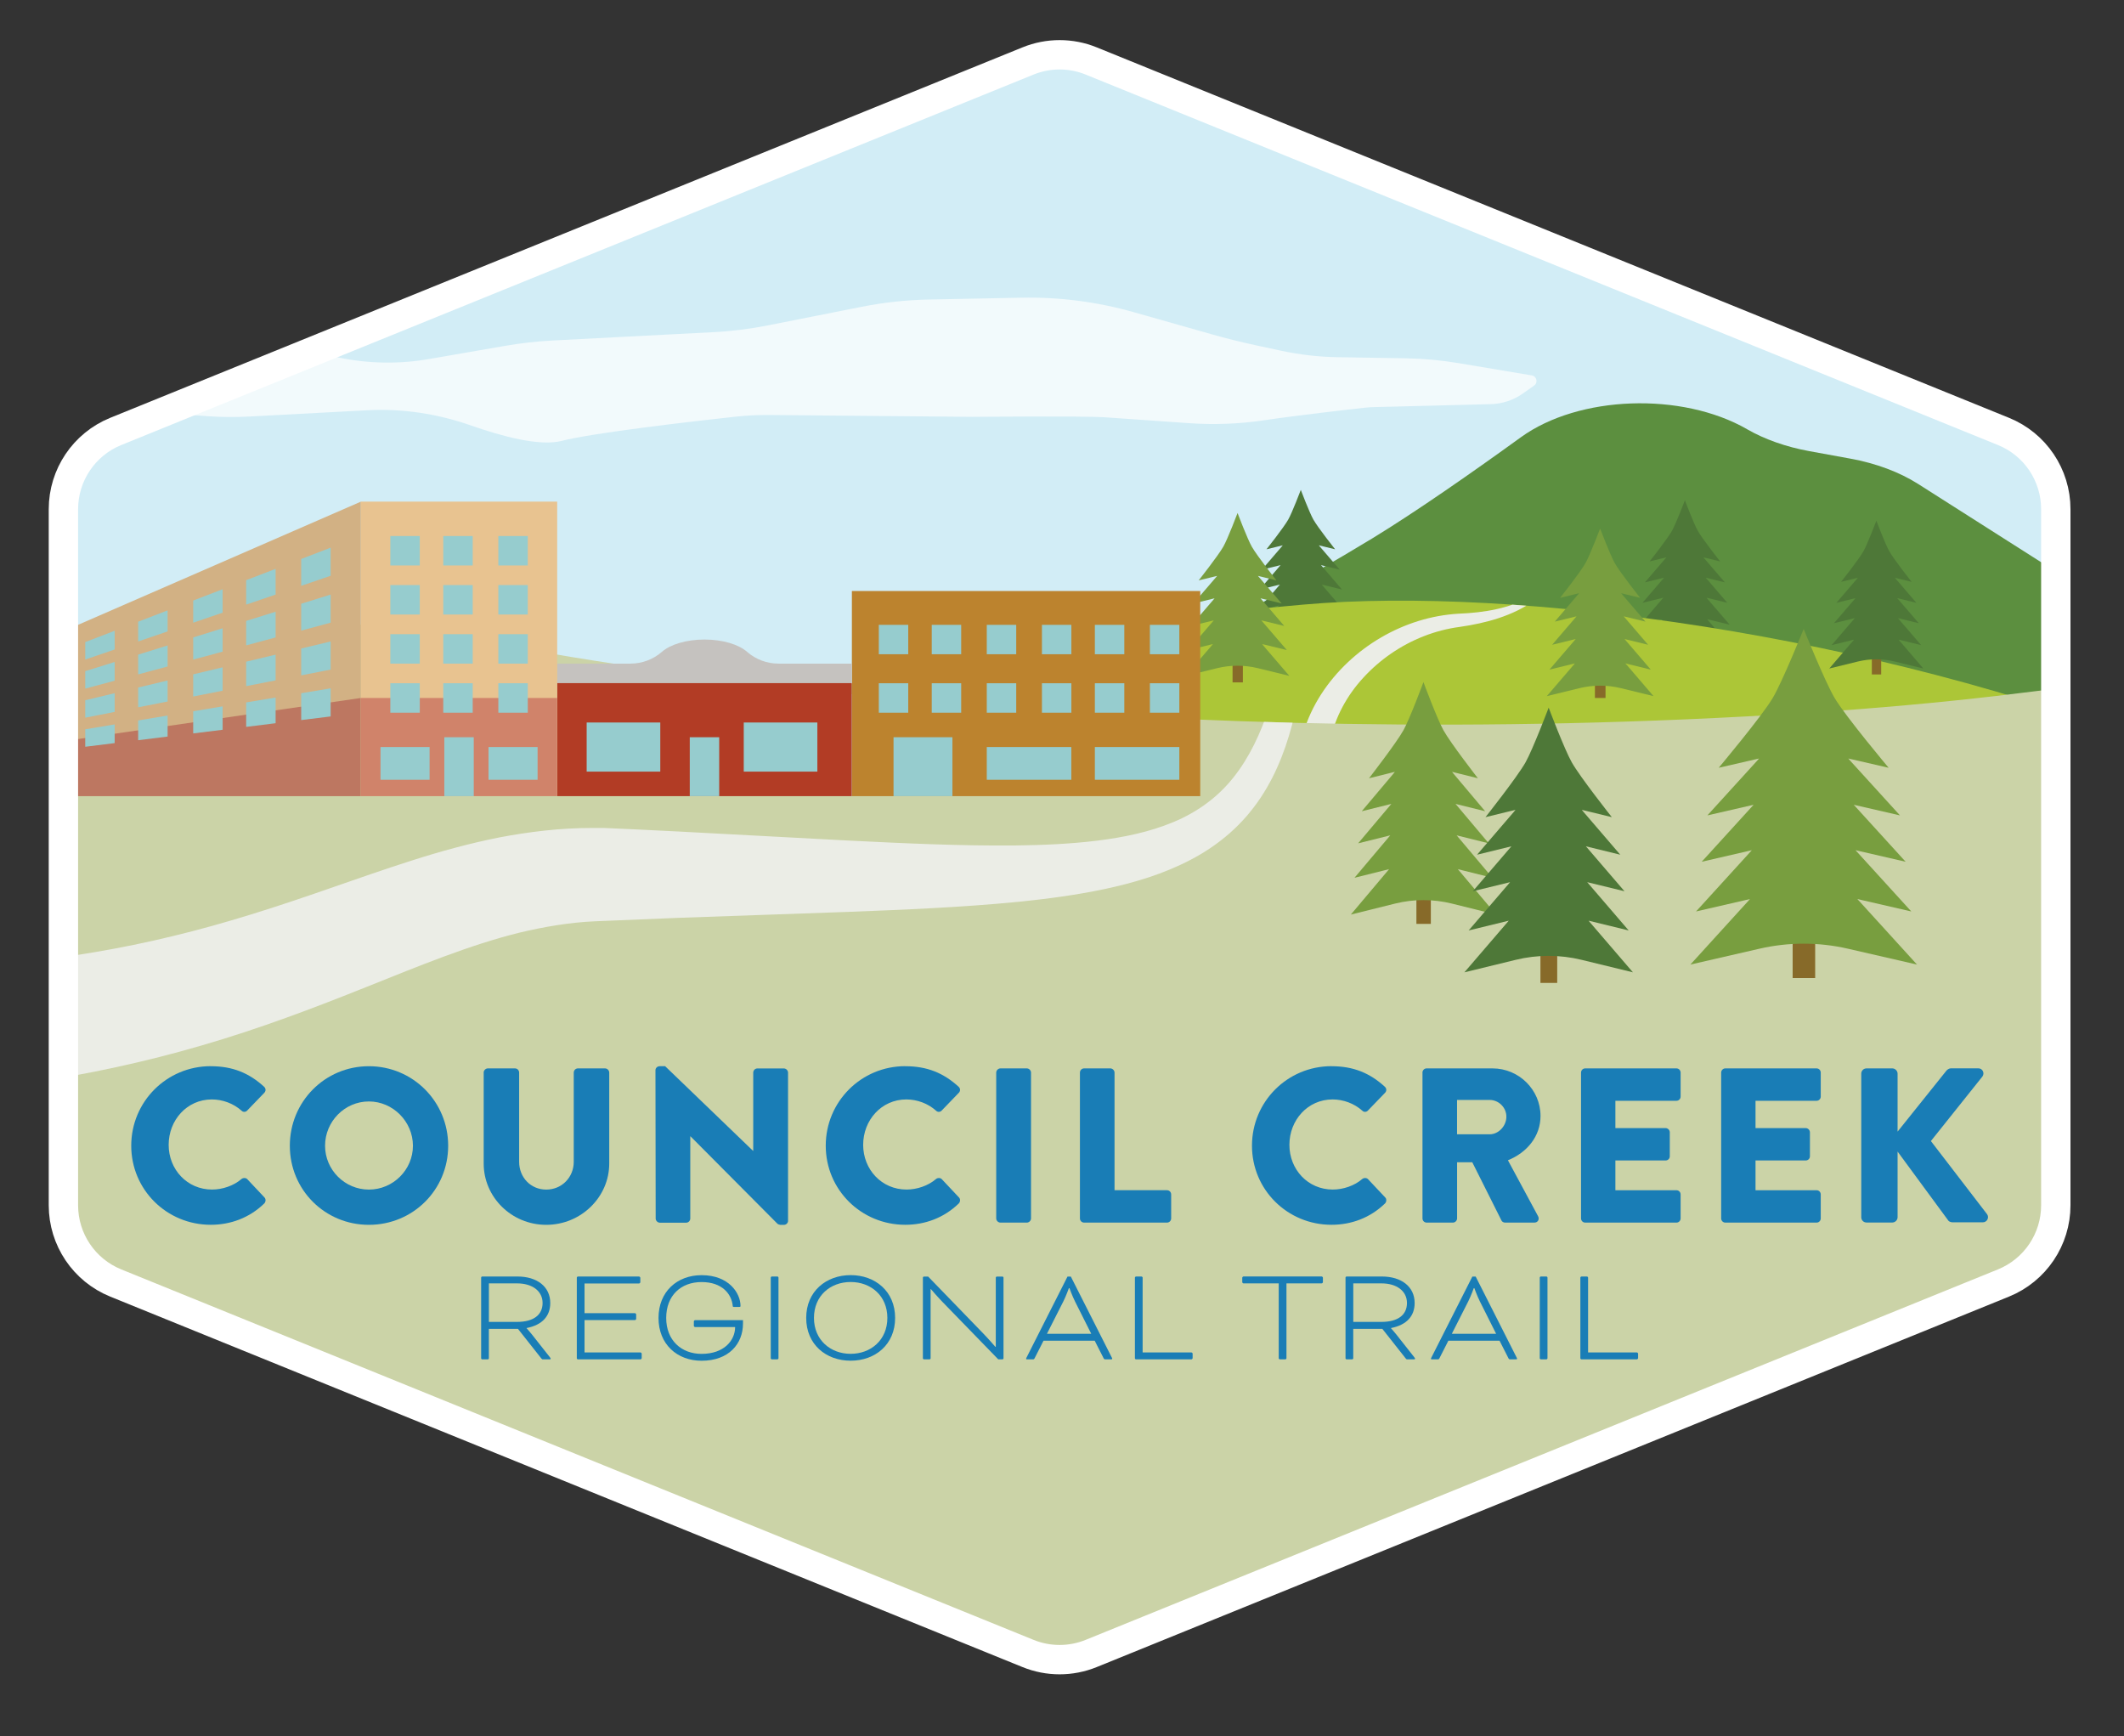
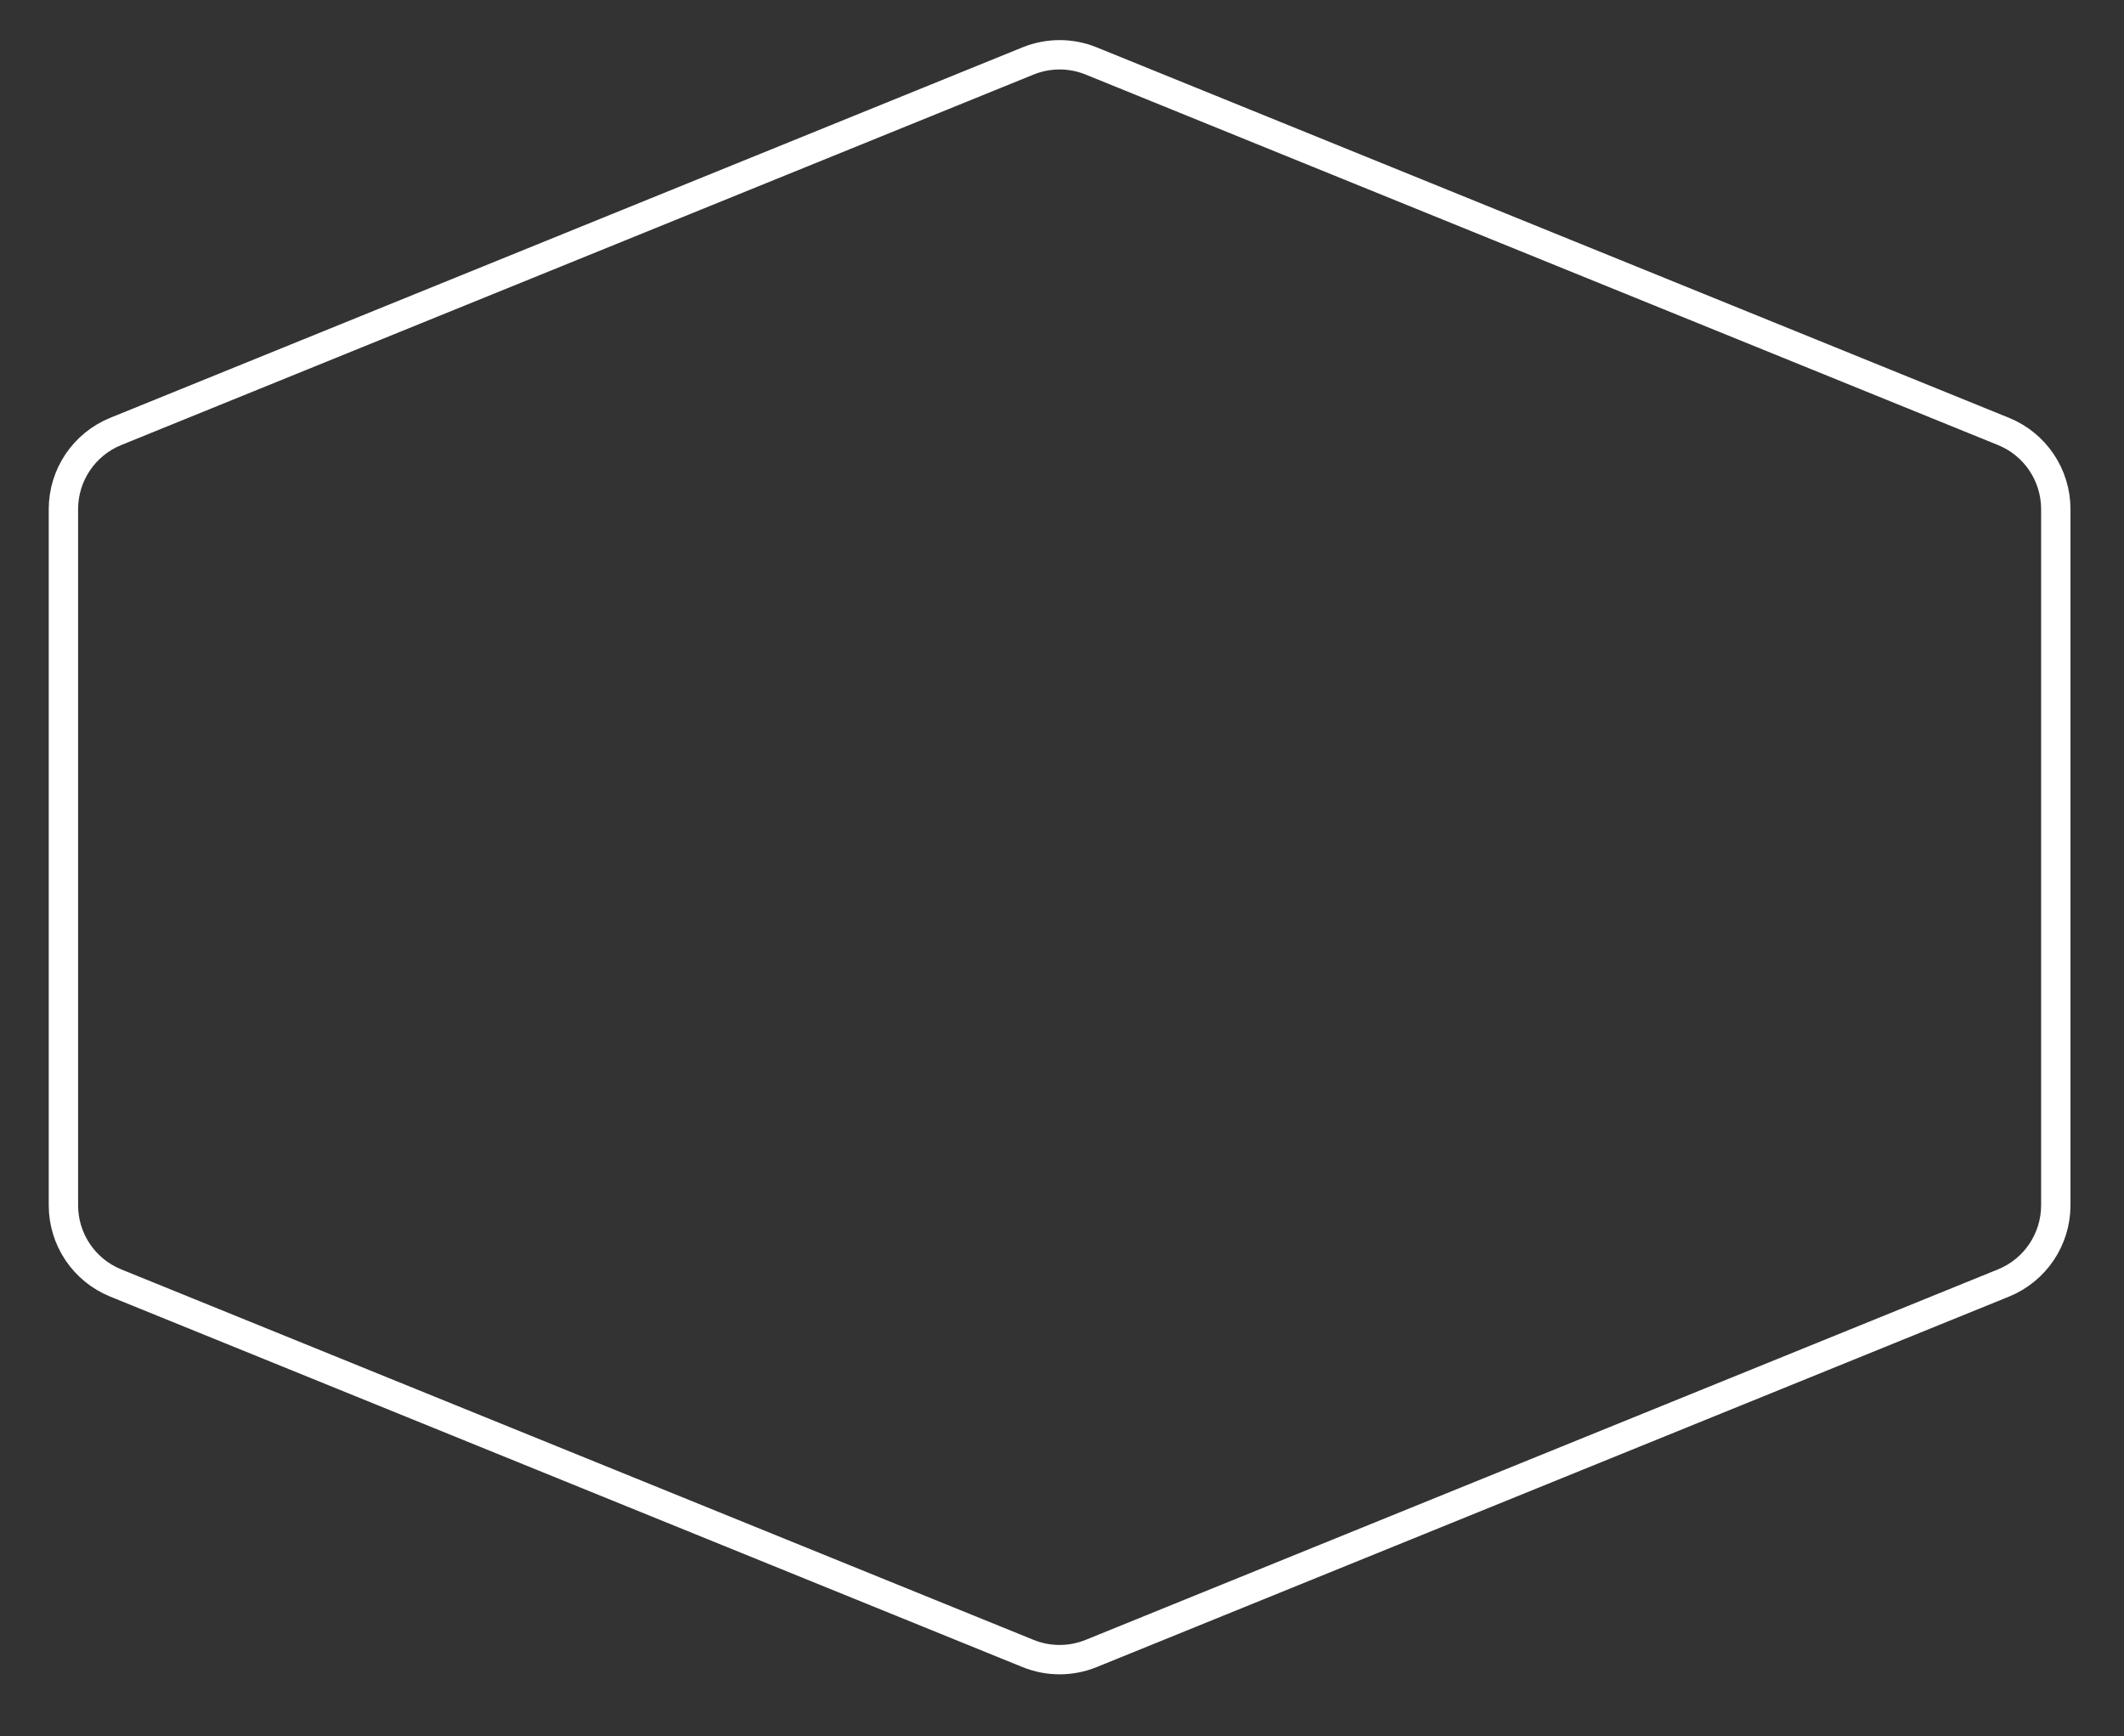
<svg xmlns="http://www.w3.org/2000/svg" id="Layer_1" data-name="Layer 1" viewBox="0 0 506.39 413.89">
  <rect x="0" y="0" width="506.39" height="413.89" fill="#333333" stroke="none" />
  <defs>
    <style>
      .cls-1 {
        stroke: #fff;
        stroke-miterlimit: 10;
        stroke-width: 7px;
      }

      .cls-1, .cls-2 {
        fill: none;
      }

      .cls-3 {
        fill: #cbd3a7;
      }

      .cls-3, .cls-4, .cls-5, .cls-6, .cls-7, .cls-8, .cls-9, .cls-10, .cls-11, .cls-12, .cls-2, .cls-13, .cls-14, .cls-15, .cls-16, .cls-17, .cls-18, .cls-19, .cls-20 {
        stroke-width: 0px;
      }

      .cls-4 {
        fill: #bc832e;
      }

      .cls-5 {
        fill: #b23c25;
      }

      .cls-6 {
        fill: #4e7838;
      }

      .cls-7 {
        fill: #bd7761;
      }

      .cls-8 {
        fill: #96ccce;
      }

      .cls-9 {
        fill: #e8c390;
      }

      .cls-21 {
        clip-path: url(#clippath-2);
      }

      .cls-10 {
        fill: #d0836a;
      }

      .cls-11 {
        fill: #d2edf6;
      }

      .cls-12 {
        fill: #197db6;
      }

      .cls-13 {
        fill: #c5c2bf;
      }

      .cls-22 {
        clip-path: url(#clippath-1);
      }

      .cls-23 {
        clip-path: url(#clippath-4);
      }

      .cls-14 {
        fill: #5c8f3f;
      }

      .cls-24 {
        clip-path: url(#clippath);
      }

      .cls-15 {
        fill: #fff;
        opacity: .7;
      }

      .cls-25 {
        clip-path: url(#clippath-3);
      }

      .cls-16 {
        fill: #d2b184;
      }

      .cls-17 {
        fill: #ebede6;
      }

      .cls-18 {
        fill: #789e3f;
      }

      .cls-19 {
        fill: #acc637;
      }

      .cls-20 {
        fill: #876a29;
      }
    </style>
    <clipPath id="clippath">
-       <path class="cls-1" d="M15.12,121.37v165.94c0,8.14,4.93,15.47,12.48,18.53l217.5,88.31c4.82,1.96,10.22,1.96,15.05,0l217.5-88.31c7.54-3.06,12.48-10.39,12.48-18.53V121.37c0-8.14-4.93-15.47-12.48-18.53L260.15,14.53c-4.82-1.96-10.22-1.96-15.05,0L27.6,102.84c-7.54,3.06-12.48,10.39-12.48,18.53Z" />
-     </clipPath>
+       </clipPath>
    <clipPath id="clippath-1">
      <path class="cls-2" d="M625.98,308.25c26.16-118.13-213.98-173.06-315.23-164.13-117.71,10.38-146.06,39.31-263.81,56.65-42.47,6.25-94.97,54.06-287.11,43.84-160.52-8.53-186.4-36.89-279.41-10.89-66.9,18.7-121.51,45.36-158.05,65.59L-15.55,320.18s623.71,68.57,641.54-11.93Z" />
    </clipPath>
    <clipPath id="clippath-2">
      <path class="cls-2" d="M-256.97,285.71c-7.75-42.57-1.56-74.59.73-147.34,1.95-62.01,136.24,7.11,189.47,12.82,96.74,10.38,89.15-14.84,185.92,2.49,34.9,6.25,154.13,26.43,312.04,16.22,131.93-8.53,153.19-36.89,229.63-10.89,54.98,18.7,99.86,45.36,129.89,65.59l-544.11,20.87s-488.91,120.74-503.56,40.25Z" />
    </clipPath>
    <clipPath id="clippath-3">
      <path class="cls-1" d="M594.1,121.37v165.94c0,8.14,4.93,15.47,12.48,18.53l217.5,88.31c4.82,1.96,10.22,1.96,15.05,0l217.5-88.31c7.54-3.06,12.48-10.39,12.48-18.53V121.37c0-8.14-4.93-15.47-12.48-18.53L839.13,14.53c-4.82-1.96-10.22-1.96-15.05,0l-217.5,88.31c-7.54,3.06-12.48,10.39-12.48,18.53Z" />
    </clipPath>
    <clipPath id="clippath-4">
      <path class="cls-2" d="M1204.96,308.25c26.16-118.13-213.98-173.06-315.23-164.13-117.71,10.38-146.06,39.31-263.81,56.65-42.47,6.25-94.97,54.06-287.11,43.84-160.52-8.53-186.4-36.89-279.41-10.89-66.9,18.7-121.51,45.36-158.05,65.59l662.06,20.87s623.71,68.57,641.54-11.93Z" />
    </clipPath>
  </defs>
  <g id="badge">
    <g class="cls-24">
      <g>
        <path class="cls-11" d="M15.12,121.37v165.94c0,8.14,4.93,15.47,12.48,18.53l217.5,88.31c4.82,1.96,10.22,1.96,15.05,0l217.5-88.31c7.54-3.06,12.48-10.39,12.48-18.53V121.37c0-8.14-4.93-15.47-12.48-18.53L260.15,14.53c-4.82-1.96-10.22-1.96-15.05,0L27.6,102.84c-7.54,3.06-12.48,10.39-12.48,18.53Z" />
        <path id="clouds" class="cls-15" d="M288.67,79.62l-18.39-5.21c-8.7-2.47-17.72-3.63-26.76-3.45l-22.11.44c-5.36.11-10.7.68-15.96,1.73l-22.35,4.43c-4.3.85-8.66,1.4-13.05,1.62l-38.16,1.98c-3.88.2-7.74.63-11.56,1.3l-18.07,3.13c-7.08,1.23-14.33,1.11-21.37-.33l-12.35-2.53c-5.32-1.09-10.79-1.26-16.16-.51l-26.85,3.76-6.55,11.09,30.66,2.15c3.23.23,6.47.25,9.7.08l28.22-1.5c8.41-.45,16.8.84,24.74,3.63,7.25,2.55,16.35,5.02,21.56,3.68,7.57-1.95,31.46-4.68,41.28-5.76,2.81-.31,5.63-.45,8.46-.42l48.27.44s26.78-.23,31.48.1l20.18,1.41c5.95.42,11.93.18,17.83-.69,7.72-1.15,20.1-2.56,23.95-2.99.79-.09,1.57-.14,2.36-.16l27.77-.7c2.72-.07,5.36-.94,7.58-2.5l2.73-1.92c.99-.69.64-2.23-.55-2.43l-17.5-2.93c-4.15-.69-8.34-1.08-12.55-1.15l-16.18-.26c-4.56-.07-9.11-.6-13.57-1.55l-5.94-1.28c-3.63-.78-7.23-1.68-10.81-2.69Z" />
        <path class="cls-14" d="M416.53,102.31c-15.58-8.94-40.14-8.06-53.93,1.92-11.47,8.3-24.85,17.65-35.46,24.13-8.1,4.94-21.15,12.44-35.41,20.5-25.09,14.18-8.63,39.92,25.46,39.82l166.83-.47c32.87-.09,49.52-24.35,26.68-38.88l-53.38-33.96c-4.47-2.84-10.05-4.93-16.21-6.05l-9.75-1.78c-5.54-1.01-10.61-2.8-14.83-5.22h0Z" />
        <g>
          <rect class="cls-20" x="399.18" y="151.09" width="2.23" height="4.82" />
          <path class="cls-6" d="M407.17,147.78c-.05-.06-.09-.11-.14-.17l5.34,1.3-5.47-6.37s-.03-.04-.05-.06l4.96,1.21-5.14-5.98,4.57,1.12-4.9-5.7c-.07-.09-.14-.18-.22-.27l3.99.97s-4.22-5.32-5.33-7.29c-.98-1.72-3.08-7.29-3.08-7.29,0,0-2.11,5.57-3.08,7.29-1.11,1.96-5.33,7.29-5.33,7.29l3.99-.97c-.07.09-.14.18-.22.27l-4.9,5.7,4.57-1.12-5.14,5.98,4.96-1.21s-.03.04-.05.06l-5.47,6.37,5.34-1.3c-.05.06-.09.11-.14.17l-5.76,6.71,6.83-1.67c2.88-.7,5.89-.7,8.77,0l6.83,1.67-5.76-6.71Z" />
        </g>
        <g>
          <rect class="cls-20" x="309.07" y="147.69" width="2.17" height="4.68" />
          <path class="cls-6" d="M315.43,144.48c-.05-.05-.09-.11-.14-.16l5.19,1.27-5.32-6.19s-.03-.04-.04-.05l4.82,1.17-4.99-5.81,4.45,1.08-4.76-5.54c-.07-.08-.14-.17-.21-.26l3.88.95s-4.1-5.17-5.18-7.08c-.95-1.67-3-7.08-3-7.08,0,0-2.05,5.41-3,7.08-1.08,1.91-5.18,7.08-5.18,7.08l3.88-.95c-.07.09-.14.17-.21.26l-4.76,5.54,4.45-1.08-4.99,5.81,4.82-1.17s-.03.04-.04.05l-5.32,6.19,5.19-1.27c-.05.05-.09.11-.14.16l-5.6,6.52,6.64-1.62c2.8-.68,5.72-.68,8.52,0l6.64,1.62-5.6-6.52Z" />
        </g>
        <g class="cls-22">
          <g id="land">
            <path class="cls-19" d="M629.01,305.48c26.16-118.13-213.98-173.06-315.23-164.13-117.71,10.38-146.06,39.31-263.81,56.65-42.47,6.25-94.97,54.06-287.11,43.84-160.52-8.53-186.4-36.89-279.41-10.89-66.9,18.7-121.51,45.36-158.05,65.59L-12.53,317.41s623.71,68.57,641.54-11.93Z" />
          </g>
          <path class="cls-17" d="M310.71,174.76c1.96-6.65,5.86-12.38,10.65-16.9,4.81-4.53,10.6-7.9,16.81-9.83,3.11-.96,6.32-1.55,9.55-1.74,3.04-.12,6.05-.42,9.01-1.07,2.94-.65,5.84-1.63,8.42-3.18,1.28-.78,2.48-1.72,3.46-2.86.98-1.13,1.75-2.47,2.06-3.95l.41.07c-.2,1.59-.9,3.09-1.84,4.38-.94,1.3-2.13,2.4-3.39,3.38-2.56,1.93-5.51,3.27-8.53,4.28-3.03,1-6.17,1.65-9.3,2.1-2.95.39-5.83,1.14-8.58,2.22-5.5,2.15-10.46,5.58-14.38,9.86-3.94,4.25-6.76,9.47-7.86,14.87l-6.48-1.62Z" />
        </g>
        <g id="trees">
          <g>
            <rect class="cls-20" x="293.86" y="157.36" width="2.46" height="5.31" />
            <path class="cls-18" d="M301.08,153.72c-.05-.06-.1-.12-.16-.19l5.88,1.43-6.03-7.02s-.03-.04-.05-.06l5.46,1.33-5.66-6.59,5.04,1.23-5.4-6.28c-.08-.1-.16-.2-.24-.29l4.4,1.07s-4.64-5.86-5.87-8.03c-1.08-1.9-3.4-8.03-3.4-8.03,0,0-2.32,6.13-3.4,8.03-1.23,2.16-5.87,8.03-5.87,8.03l4.4-1.07c-.08.1-.16.2-.24.29l-5.4,6.28,5.04-1.23-5.66,6.59,5.46-1.33s-.03.04-.05.06l-6.03,7.02,5.88-1.43c-.05.06-.1.12-.16.19l-6.35,7.39,7.53-1.84c3.17-.77,6.49-.77,9.66,0l7.53,1.84-6.35-7.39Z" />
          </g>
        </g>
        <path class="cls-3" d="M-256.97,285.71c-7.75-42.57-1.56-74.59.73-147.34,1.95-62.01,136.24,7.11,189.47,12.82,96.74,10.38,89.15-14.84,185.92,2.49,34.9,6.25,154.13,26.43,312.04,16.22,131.93-8.53,153.19-36.89,229.63-10.89,54.98,18.7,99.86,45.36,129.89,65.59l-527.03,189.86s-506-48.24-520.65-128.74Z" />
        <g>
          <rect class="cls-20" x="337.69" y="212.66" width="3.44" height="7.57" />
          <path class="cls-18" d="M347.79,207.46c-.07-.09-.14-.18-.22-.27l8.24,2.05-8.45-10.02s-.05-.06-.07-.09l7.65,1.9-7.92-9.4,7.06,1.75-7.56-8.97c-.12-.14-.22-.28-.33-.42l6.16,1.53s-6.51-8.37-8.22-11.46c-1.51-2.71-4.76-11.46-4.76-11.46,0,0-3.25,8.75-4.76,11.46-1.72,3.09-8.22,11.46-8.22,11.46l6.16-1.53c-.11.14-.22.28-.33.42l-7.56,8.97,7.06-1.75-7.92,9.4,7.65-1.9s-.05.06-.07.09l-8.45,10.02,8.24-2.05c-.07.09-.14.18-.22.27l-8.89,10.55,10.55-2.62c4.44-1.1,9.08-1.1,13.53,0l10.55,2.62-8.89-10.55Z" />
        </g>
        <g>
          <rect class="cls-20" x="367.26" y="225.69" width="4" height="8.62" />
          <path class="cls-6" d="M378.99,219.77c-.09-.1-.17-.2-.25-.3l9.56,2.33-9.8-11.41s-.05-.07-.08-.1l8.88,2.16-9.2-10.71,8.19,2-8.77-10.21c-.13-.16-.26-.32-.39-.48l7.15,1.74s-7.55-9.53-9.54-13.05c-1.75-3.08-5.52-13.05-5.52-13.05,0,0-3.78,9.97-5.52,13.05-1.99,3.52-9.54,13.05-9.54,13.05l7.15-1.74c-.13.16-.25.32-.39.48l-8.77,10.21,8.19-2-9.2,10.71,8.88-2.16s-.05.07-.08.1l-9.8,11.41,9.56-2.33c-.08.1-.17.2-.25.3l-10.32,12.01,12.24-2.98c5.16-1.26,10.54-1.26,15.7,0l12.24,2.98-10.32-12.01Z" />
        </g>
        <g class="cls-21">
          <path class="cls-17" d="M3.29,229.59c12.79-1.33,25.44-3.4,37.93-6.45,12.51-3,24.82-6.99,37.46-11.4,6.32-2.19,12.76-4.47,19.44-6.59,6.66-2.14,13.63-4.07,20.84-5.51,7.23-1.38,14.7-2.28,22.19-2.27h2.8s2.56.11,2.56.11l5.07.23,10.13.5,40.39,2.15c13.41.67,26.78,1.3,39.95,1.18,6.58-.08,13.12-.36,19.48-1.14,6.35-.78,12.56-2.07,18.16-4.41,5.6-2.32,10.53-5.82,14.32-10.59,3.82-4.75,6.54-10.59,8.57-16.75l6.07,1.69c-1.59,6.78-3.99,13.63-8.1,19.82-1.03,1.54-2.17,3.02-3.38,4.44-1.24,1.4-2.56,2.75-3.97,3.99-2.83,2.48-5.96,4.6-9.24,6.31-6.57,3.46-13.56,5.52-20.46,7-6.92,1.47-13.82,2.37-20.68,3.07-13.72,1.34-27.3,1.89-40.83,2.41l-40.41,1.42-19.83.82c-5.99.27-11.91,1.28-17.85,2.69-11.87,2.92-23.87,7.9-36.47,12.93-12.57,5.05-25.71,10.02-39.24,13.94-13.52,3.97-27.38,6.92-41.31,9.02l-3.6-28.6Z" />
        </g>
        <g>
          <rect class="cls-20" x="446.27" y="155.95" width="2.23" height="4.82" />
          <path class="cls-6" d="M452.82,152.65c-.05-.06-.09-.11-.14-.17l5.34,1.3-5.47-6.37s-.03-.04-.05-.06l4.96,1.21-5.14-5.98,4.57,1.12-4.9-5.7c-.07-.09-.14-.18-.22-.27l3.99.97s-4.22-5.32-5.33-7.29c-.98-1.72-3.08-7.29-3.08-7.29,0,0-2.11,5.57-3.08,7.29-1.11,1.96-5.33,7.29-5.33,7.29l3.99-.97c-.07.09-.14.18-.22.27l-4.9,5.7,4.57-1.12-5.14,5.98,4.96-1.21s-.03.04-.05.06l-5.47,6.37,5.34-1.3c-.05.06-.09.11-.14.17l-5.76,6.71,6.83-1.67c2.88-.7,5.89-.7,8.77,0l6.83,1.67-5.76-6.71Z" />
        </g>
        <g id="buildings">
          <g>
            <rect class="cls-4" x="203.1" y="140.88" width="83.05" height="48.9" />
            <g>
              <rect class="cls-8" x="213.03" y="175.74" width="14.04" height="14.04" />
              <rect class="cls-8" x="235.26" y="178.08" width="20.16" height="7.8" />
              <rect class="cls-8" x="261.03" y="178.08" width="20.14" height="7.8" />
            </g>
            <g>
              <g>
                <rect class="cls-8" x="222.14" y="162.87" width="7.02" height="7.02" />
                <rect class="cls-8" x="235.26" y="162.87" width="7.02" height="7.02" />
                <rect class="cls-8" x="209.52" y="162.87" width="7.02" height="7.02" />
              </g>
              <g>
                <rect class="cls-8" x="222.14" y="148.94" width="7.02" height="7.02" />
                <rect class="cls-8" x="235.26" y="148.94" width="7.02" height="7.02" />
                <rect class="cls-8" x="209.52" y="148.94" width="7.02" height="7.02" />
              </g>
            </g>
            <g>
              <g>
                <rect class="cls-8" x="261.03" y="162.87" width="7.02" height="7.02" />
                <rect class="cls-8" x="274.15" y="162.87" width="7.02" height="7.02" />
                <rect class="cls-8" x="248.41" y="162.87" width="7.02" height="7.02" />
              </g>
              <g>
-                 <rect class="cls-8" x="261.03" y="148.94" width="7.02" height="7.02" />
                <rect class="cls-8" x="274.15" y="148.94" width="7.02" height="7.02" />
                <rect class="cls-8" x="248.41" y="148.94" width="7.02" height="7.02" />
              </g>
            </g>
          </g>
          <g>
            <g>
              <path class="cls-13" d="M185.62,158.19c-2.76,0-5.44-.99-7.51-2.81-1.99-1.75-5.79-2.93-10.15-2.93s-8.16,1.18-10.15,2.93c-2.08,1.82-4.75,2.81-7.51,2.81h-17.45v31.59h70.22v-31.59h-17.45Z" />
-               <rect class="cls-5" x="132.84" y="162.84" width="70.22" height="26.94" />
            </g>
            <g>
              <rect class="cls-8" x="177.32" y="172.23" width="17.55" height="11.7" />
              <rect class="cls-8" x="139.87" y="172.23" width="17.55" height="11.7" />
              <rect class="cls-8" x="164.45" y="175.74" width="7.02" height="14.04" />
            </g>
          </g>
          <g>
            <g>
              <g>
                <path class="cls-16" d="M86.04,189.78c-24.52,0-49.05,0-73.57,0v-38.16l73.57-32.04v70.2Z" />
                <path class="cls-7" d="M86.04,189.78c-24.52,0-49.05,0-73.57,0v-12.72c24.52-3.56,49.05-7.12,73.57-10.68v23.4Z" />
              </g>
              <g>
                <g>
                  <path class="cls-8" d="M65.71,172.4c-2.81.35-4.21.52-7.02.87v-5.83c2.81-.47,4.21-.7,7.02-1.17v6.13Z" />
                  <path class="cls-8" d="M78.83,170.78c-2.81.35-4.21.52-7.02.87v-6.4c2.81-.47,4.21-.7,7.02-1.17v6.71Z" />
                  <path class="cls-8" d="M53.08,173.96c-2.81.35-4.21.52-7.02.87v-5.28c2.81-.47,4.21-.7,7.02-1.17v5.58Z" />
                </g>
                <g>
                  <path class="cls-8" d="M65.71,162.18c-2.81.55-4.21.83-7.02,1.38v-5.83c2.81-.67,4.21-1.01,7.02-1.68v6.13Z" />
                  <path class="cls-8" d="M78.83,159.61c-2.81.55-4.21.83-7.02,1.38v-6.4c2.81-.67,4.21-1.01,7.02-1.68v6.71Z" />
                  <path class="cls-8" d="M53.08,164.65c-2.81.55-4.21.83-7.02,1.38v-5.28c2.81-.67,4.21-1.01,7.02-1.68v5.58Z" />
                </g>
                <g>
                  <path class="cls-8" d="M65.71,151.95c-2.81.75-4.21,1.13-7.02,1.89v-5.83c2.81-.88,4.21-1.31,7.02-2.19v6.13Z" />
                  <path class="cls-8" d="M78.83,148.43c-2.81.75-4.21,1.13-7.02,1.89v-6.4c2.81-.88,4.21-1.31,7.02-2.19v6.71Z" />
                  <path class="cls-8" d="M53.08,155.34c-2.81.75-4.21,1.13-7.02,1.89v-5.28c2.81-.88,4.21-1.31,7.02-2.19v5.58Z" />
                </g>
                <g>
                  <path class="cls-8" d="M65.71,141.73c-2.81.96-4.21,1.44-7.02,2.4v-5.83c2.81-1.08,4.21-1.62,7.02-2.7v6.13Z" />
                  <path class="cls-8" d="M78.83,137.25c-2.81.96-4.21,1.44-7.02,2.4v-6.4c2.81-1.08,4.21-1.62,7.02-2.7v6.71Z" />
                  <path class="cls-8" d="M53.08,146.04c-2.81.96-4.21,1.44-7.02,2.4v-5.28c2.81-1.08,4.21-1.62,7.02-2.7v5.58Z" />
                </g>
                <g>
                  <g>
                    <path class="cls-8" d="M39.96,175.58c-2.81.35-4.21.52-7.02.87v-4.71c2.81-.47,4.21-.7,7.02-1.17v5.01Z" />
                    <path class="cls-8" d="M27.34,177.14c-2.81.35-4.21.52-7.02.87v-4.16c2.81-.47,4.21-.7,7.02-1.17v4.46Z" />
                  </g>
                  <g>
                    <path class="cls-8" d="M39.96,167.22c-2.81.55-4.21.83-7.02,1.38v-4.71c2.81-.67,4.21-1.01,7.02-1.68v5.01Z" />
                    <path class="cls-8" d="M27.34,169.7c-2.81.55-4.21.83-7.02,1.38v-4.16c2.81-.67,4.21-1.01,7.02-1.68v4.46Z" />
                  </g>
                  <g>
                    <path class="cls-8" d="M39.96,158.87c-2.81.75-4.21,1.13-7.02,1.89v-4.71c2.81-.88,4.21-1.31,7.02-2.19v5.01Z" />
                    <path class="cls-8" d="M27.34,162.26c-2.81.75-4.21,1.13-7.02,1.89v-4.16c2.81-.88,4.21-1.31,7.02-2.19v4.46Z" />
                  </g>
                  <g>
                    <path class="cls-8" d="M39.96,150.51c-2.81.96-4.21,1.44-7.02,2.4v-4.71c2.81-1.08,4.21-1.62,7.02-2.7v5.01Z" />
                    <path class="cls-8" d="M27.34,154.82c-2.81.96-4.21,1.44-7.02,2.4v-4.16c2.81-1.08,4.21-1.62,7.02-2.7v4.46Z" />
                  </g>
                </g>
              </g>
            </g>
            <g>
              <rect class="cls-9" x="86.04" y="119.58" width="46.8" height="70.2" />
              <rect class="cls-10" x="86.04" y="166.38" width="46.8" height="23.4" />
            </g>
            <g>
              <g>
                <rect class="cls-8" x="105.93" y="175.74" width="7.02" height="14.04" />
                <rect class="cls-8" x="90.72" y="178.08" width="11.7" height="7.8" />
                <rect class="cls-8" x="116.47" y="178.08" width="11.7" height="7.8" />
              </g>
              <g>
                <g>
                  <rect class="cls-8" x="105.68" y="162.87" width="7.02" height="7.02" />
                  <rect class="cls-8" x="118.81" y="162.87" width="7.02" height="7.02" />
                  <rect class="cls-8" x="93.06" y="162.87" width="7.02" height="7.02" />
                </g>
                <g>
                  <rect class="cls-8" x="105.68" y="151.17" width="7.02" height="7.02" />
                  <rect class="cls-8" x="118.81" y="151.17" width="7.02" height="7.02" />
                  <rect class="cls-8" x="93.06" y="151.17" width="7.02" height="7.02" />
                </g>
                <g>
                  <rect class="cls-8" x="105.68" y="139.47" width="7.02" height="7.02" />
                  <rect class="cls-8" x="118.81" y="139.47" width="7.02" height="7.02" />
                  <rect class="cls-8" x="93.06" y="139.47" width="7.02" height="7.02" />
                </g>
                <g>
                  <rect class="cls-8" x="105.68" y="127.77" width="7.02" height="7.02" />
                  <rect class="cls-8" x="118.81" y="127.77" width="7.02" height="7.02" />
                  <rect class="cls-8" x="93.06" y="127.77" width="7.02" height="7.02" />
                </g>
              </g>
            </g>
          </g>
        </g>
        <g>
          <rect class="cls-20" x="427.39" y="222.2" width="5.37" height="10.94" />
          <path class="cls-18" d="M443.16,214.69c-.11-.13-.23-.26-.34-.38l12.86,2.96-13.18-14.47s-.07-.08-.11-.13l11.94,2.75-12.37-13.58,11.02,2.53-11.79-12.95c-.18-.2-.35-.4-.52-.61l9.61,2.21s-10.15-12.09-12.83-16.55c-2.35-3.91-7.43-16.55-7.43-16.55,0,0-5.08,12.64-7.43,16.55-2.68,4.46-12.83,16.55-12.83,16.55l9.61-2.21c-.18.2-.34.41-.52.61l-11.79,12.95,11.02-2.53-12.37,13.58,11.94-2.75s-.07.08-.11.13l-13.18,14.47,12.86-2.96c-.11.13-.22.26-.34.38l-13.87,15.24,16.46-3.78c6.94-1.6,14.18-1.6,21.11,0l16.46,3.78-13.87-15.24Z" />
        </g>
        <g>
          <rect class="cls-20" x="380.25" y="160.92" width="2.53" height="5.46" />
          <path class="cls-18" d="M387.67,158.33c-.05-.06-.11-.13-.16-.19l6.06,1.48-6.21-7.23s-.03-.04-.05-.06l5.62,1.37-5.82-6.78,5.19,1.26-5.55-6.47c-.08-.1-.16-.2-.25-.3l4.53,1.1s-4.78-6.04-6.04-8.26c-1.11-1.95-3.5-8.26-3.5-8.26,0,0-2.39,6.31-3.5,8.26-1.26,2.23-6.04,8.26-6.04,8.26l4.53-1.1c-.08.1-.16.2-.25.3l-5.55,6.47,5.19-1.26-5.82,6.78,5.62-1.37s-.03.04-.05.06l-6.21,7.23,6.06-1.48c-.05.06-.11.13-.16.19l-6.53,7.61,7.75-1.89c3.27-.8,6.68-.8,9.94,0l7.75,1.89-6.53-7.61Z" />
        </g>
        <g id="text">
          <g id="Regional_Trail" data-name="Regional Trail">
            <g>
-               <path class="cls-12" d="M114.71,304.55c0-.13.13-.26.26-.26h8.39c4.71,0,7.83,2.44,7.83,6.32,0,3.09-1.88,5.23-5.63,5.96v.07s.56.59,1.22,1.42l4.31,5.46c.16.2.2.3.2.36,0,.1-.07.16-.2.16h-1.61c-.23,0-.26-.03-.43-.23l-5.56-7.04h-6.94v7.01c0,.13-.13.26-.26.26h-1.32c-.13,0-.26-.13-.26-.26v-19.22ZM116.56,305.93v9.18h6.71c3.92,0,6.09-1.65,6.09-4.51s-2.47-4.67-6.06-4.67h-6.75Z" />
              <path class="cls-12" d="M139.36,314.66v7.73h13.33c.13,0,.3.16.3.3v1.05c0,.13-.16.3-.3.3h-14.91c-.13,0-.26-.13-.26-.26v-19.22c0-.13.13-.26.26-.26h14.58c.13,0,.3.16.3.3v1.05c0,.13-.16.3-.3.3h-13v7.08h12.01c.13,0,.3.16.3.3v1.05c0,.13-.16.3-.3.3h-12.01Z" />
              <path class="cls-12" d="M177.14,315.48c0,4.87-3.39,8.89-9.87,8.89-5.83,0-10.27-3.92-10.27-10.2s4.44-10.2,10.27-10.2c6.48,0,9.28,4.25,9.28,7.37,0,.13-.1.2-.3.2h-1.32c-.1,0-.23-.03-.23-.2-.26-2.86-2.5-5.73-7.44-5.73s-8.43,3.23-8.43,8.56,3.62,8.56,8.43,8.56c5.4,0,8-3.23,8-6.39h-9.54c-.13,0-.3-.16-.3-.3v-1.05c0-.13.16-.3.3-.3h11.42v.79Z" />
-               <path class="cls-12" d="M185.6,323.77c0,.13-.13.26-.26.26h-1.32c-.13,0-.26-.13-.26-.26v-19.22c0-.13.13-.26.26-.26h1.32c.13,0,.26.13.26.26v19.22Z" />
              <path class="cls-12" d="M213.41,314.16c0,6.35-4.74,10.2-10.6,10.2s-10.6-3.85-10.6-10.2,4.77-10.2,10.6-10.2,10.6,3.85,10.6,10.2ZM194.06,314.16c0,5.27,3.95,8.56,8.75,8.56s8.75-3.29,8.75-8.56-3.92-8.56-8.75-8.56-8.75,3.26-8.75,8.56Z" />
              <path class="cls-12" d="M238,324.04l-13.3-13.69c-1.12-1.15-2.63-2.9-2.76-3.06h-.07v16.49c0,.13-.13.26-.26.26h-1.32c-.13,0-.26-.13-.26-.26v-19.22c0-.13.13-.26.26-.26h.99l13.13,13.56c1.25,1.28,2.93,3.23,2.9,3.19h.1v-16.49c0-.13.13-.26.26-.26h1.32c.13,0,.26.13.26.26v19.22c0,.13-.13.26-.26.26h-.99Z" />
              <path class="cls-12" d="M261,319.59h-12.21l-2.11,4.15c-.13.26-.2.3-.46.3h-1.25c-.16,0-.33.03-.33-.16,0-.07.07-.2.13-.33l9.74-19.25h.79l9.74,19.25c.07.13.13.26.13.33,0,.16-.16.16-.33.16h-1.28c-.23,0-.33-.03-.46-.3l-2.11-4.15ZM249.61,317.95h10.56l-3.88-7.73c-.66-1.32-1.32-3.16-1.32-3.16h-.13s-.66,1.84-1.32,3.16l-3.92,7.73Z" />
              <path class="cls-12" d="M272.42,322.39h11.62c.13,0,.3.16.3.3v1.05c0,.13-.16.3-.3.3h-13.2c-.13,0-.26-.13-.26-.26v-19.22c0-.13.13-.26.26-.26h1.32c.13,0,.26.13.26.26v17.84Z" />
              <path class="cls-12" d="M296.47,305.93c-.13,0-.3-.16-.3-.3v-1.05c0-.13.16-.3.3-.3h18.63c.13,0,.3.16.3.3v1.05c0,.13-.16.3-.3.3h-8.39v17.84c0,.13-.13.26-.26.26h-1.32c-.13,0-.26-.13-.26-.26v-17.84h-8.39Z" />
              <path class="cls-12" d="M320.79,304.55c0-.13.13-.26.26-.26h8.39c4.71,0,7.83,2.44,7.83,6.32,0,3.09-1.88,5.23-5.63,5.96v.07s.56.59,1.22,1.42l4.31,5.46c.16.2.2.3.2.36,0,.1-.07.16-.2.16h-1.61c-.23,0-.26-.03-.43-.23l-5.56-7.04h-6.94v7.01c0,.13-.13.26-.26.26h-1.32c-.13,0-.26-.13-.26-.26v-19.22ZM322.64,305.93v9.18h6.71c3.92,0,6.09-1.65,6.09-4.51s-2.47-4.67-6.06-4.67h-6.75Z" />
              <path class="cls-12" d="M357.52,319.59h-12.21l-2.11,4.15c-.13.26-.2.3-.46.3h-1.25c-.16,0-.33.03-.33-.16,0-.07.07-.2.13-.33l9.74-19.25h.79l9.74,19.25c.07.13.13.26.13.33,0,.16-.16.16-.33.16h-1.28c-.23,0-.33-.03-.46-.3l-2.11-4.15ZM346.14,317.95h10.56l-3.88-7.73c-.66-1.32-1.32-3.16-1.32-3.16h-.13s-.66,1.84-1.32,3.16l-3.92,7.73Z" />
              <path class="cls-12" d="M368.94,323.77c0,.13-.13.26-.26.26h-1.32c-.13,0-.26-.13-.26-.26v-19.22c0-.13.13-.26.26-.26h1.32c.13,0,.26.13.26.26v19.22Z" />
              <path class="cls-12" d="M378.62,322.39h11.62c.13,0,.3.16.3.3v1.05c0,.13-.16.3-.3.3h-13.2c-.13,0-.26-.13-.26-.26v-19.22c0-.13.13-.26.26-.26h1.32c.13,0,.26.13.26.26v17.84Z" />
            </g>
          </g>
          <g id="Council_Creek" data-name="Council Creek">
            <g>
              <path class="cls-12" d="M50.24,254.16c5.25,0,9.14,1.63,12.71,4.88.47.42.47,1.05.05,1.47l-4.1,4.25c-.37.37-.95.37-1.31,0-1.94-1.73-4.52-2.68-7.09-2.68-5.93,0-10.29,4.94-10.29,10.82s4.41,10.66,10.34,10.66c2.47,0,5.15-.89,7.04-2.52.37-.31,1.05-.31,1.37.05l4.1,4.36c.37.37.31,1.05-.05,1.42-3.57,3.47-8.09,5.09-12.76,5.09-10.5,0-18.96-8.35-18.96-18.85s8.45-18.96,18.96-18.96Z" />
              <path class="cls-12" d="M87.95,254.16c10.5,0,18.9,8.45,18.9,18.96s-8.4,18.85-18.9,18.85-18.85-8.35-18.85-18.85,8.35-18.96,18.85-18.96ZM87.95,283.57c5.78,0,10.5-4.73,10.5-10.45s-4.73-10.56-10.5-10.56-10.45,4.78-10.45,10.56,4.73,10.45,10.45,10.45Z" />
              <path class="cls-12" d="M115.31,255.68c0-.52.47-1,1-1h6.46c.58,0,1,.47,1,1v21.27c0,3.68,2.73,6.62,6.46,6.62s6.56-2.94,6.56-6.62v-21.27c0-.52.42-1,1-1h6.46c.53,0,1,.47,1,1v21.69c0,7.98-6.72,14.6-15.02,14.6s-14.91-6.62-14.91-14.6v-21.69Z" />
              <path class="cls-12" d="M156.27,255.1c0-.52.47-.94,1-.94h1.31l20.95,20.17h.05v-18.64c0-.52.42-1,1-1h6.3c.53,0,1,.47,1,1v35.34c0,.53-.47.95-1,.95h-.84c-.16,0-.58-.16-.68-.26l-20.74-20.85h-.05v19.59c0,.53-.42,1-1,1h-6.25c-.53,0-1-.47-1-1l-.05-35.34Z" />
              <path class="cls-12" d="M215.82,254.16c5.25,0,9.14,1.63,12.71,4.88.47.42.47,1.05.05,1.47l-4.1,4.25c-.37.37-.95.37-1.31,0-1.94-1.73-4.52-2.68-7.09-2.68-5.93,0-10.29,4.94-10.29,10.82s4.41,10.66,10.34,10.66c2.47,0,5.15-.89,7.04-2.52.37-.31,1.05-.31,1.37.05l4.1,4.36c.37.37.31,1.05-.05,1.42-3.57,3.47-8.09,5.09-12.76,5.09-10.5,0-18.96-8.35-18.96-18.85s8.45-18.96,18.96-18.96Z" />
              <path class="cls-12" d="M237.51,255.68c0-.52.47-1,1-1h6.3c.52,0,1,.47,1,1v34.76c0,.53-.47,1-1,1h-6.3c-.53,0-1-.47-1-1v-34.76Z" />
              <path class="cls-12" d="M257.47,255.68c0-.52.42-1,1-1h6.25c.52,0,1,.47,1,1v28.04h12.5c.58,0,1,.47,1,1v5.72c0,.53-.42,1-1,1h-19.75c-.58,0-1-.47-1-1v-34.76Z" />
              <path class="cls-12" d="M317.44,254.16c5.25,0,9.14,1.63,12.71,4.88.47.42.47,1.05.05,1.47l-4.1,4.25c-.37.37-.95.37-1.31,0-1.94-1.73-4.52-2.68-7.09-2.68-5.93,0-10.29,4.94-10.29,10.82s4.41,10.66,10.34,10.66c2.47,0,5.15-.89,7.04-2.52.37-.31,1.05-.31,1.37.05l4.1,4.36c.37.37.31,1.05-.05,1.42-3.57,3.47-8.09,5.09-12.76,5.09-10.5,0-18.96-8.35-18.96-18.85s8.45-18.96,18.96-18.96Z" />
              <path class="cls-12" d="M339.13,255.68c0-.52.42-1,1-1h15.7c6.3,0,11.45,5.09,11.45,11.34,0,4.83-3.2,8.72-7.77,10.56l7.19,13.34c.37.68,0,1.52-.89,1.52h-6.98c-.42,0-.74-.26-.84-.47l-6.98-13.92h-3.62v13.39c0,.53-.47,1-1,1h-6.25c-.58,0-1-.47-1-1v-34.76ZM355.15,270.39c2.15,0,3.99-2,3.99-4.2s-1.84-3.99-3.99-3.99h-7.77v8.19h7.77Z" />
              <path class="cls-12" d="M376.94,255.68c0-.52.42-1,1-1h21.74c.58,0,1,.47,1,1v5.72c0,.53-.42,1-1,1h-14.55v6.51h11.97c.53,0,1,.47,1,1v5.72c0,.58-.47,1-1,1h-11.97v7.09h14.55c.58,0,1,.47,1,1v5.72c0,.53-.42,1-1,1h-21.74c-.58,0-1-.47-1-1v-34.76Z" />
              <path class="cls-12" d="M410.35,255.68c0-.52.42-1,1-1h21.74c.58,0,1,.47,1,1v5.72c0,.53-.42,1-1,1h-14.55v6.51h11.97c.52,0,1,.47,1,1v5.72c0,.58-.47,1-1,1h-11.97v7.09h14.55c.58,0,1,.47,1,1v5.72c0,.53-.42,1-1,1h-21.74c-.58,0-1-.47-1-1v-34.76Z" />
              <path class="cls-12" d="M443.75,255.94c0-.68.52-1.26,1.26-1.26h6.14c.68,0,1.26.58,1.26,1.26v13.81l11.66-14.55c.21-.26.68-.53,1-.53h6.62c1,0,1.52,1.16.95,1.94l-12.29,15.39,13.39,17.43c.58.79,0,1.94-1,1.94h-7.25c-.37,0-.84-.21-.95-.37l-12.13-16.49v15.65c0,.68-.58,1.26-1.26,1.26h-6.14c-.74,0-1.26-.58-1.26-1.26v-34.24Z" />
            </g>
          </g>
        </g>
      </g>
    </g>
    <path class="cls-1" d="M15.12,121.37v165.94c0,8.14,4.93,15.47,12.48,18.53l217.5,88.31c4.82,1.96,10.22,1.96,15.05,0l217.5-88.31c7.54-3.06,12.48-10.39,12.48-18.53V121.37c0-8.14-4.93-15.47-12.48-18.53L260.15,14.53c-4.82-1.96-10.22-1.96-15.05,0L27.6,102.84c-7.54,3.06-12.48,10.39-12.48,18.53Z" />
  </g>
  <g id="badge-2" data-name="badge">
    <g class="cls-25">
      <g class="cls-23">
        <path class="cls-19" d="M1207.99,305.48c26.16-118.13-213.98-173.06-315.23-164.13-117.71,10.38-146.06,39.31-263.81,56.65-42.47,6.25-94.97,54.06-287.11,43.84-160.52-8.53-186.4-36.89-279.41-10.89-66.9,18.7-121.51,45.36-158.05,65.59l662.06,20.87s623.71,68.57,641.54-11.93Z" />
      </g>
      <path class="cls-3" d="M322.01,285.71c-7.75-42.57-1.56-74.59.73-147.34,1.95-62.01,136.24,7.11,189.47,12.82,96.74,10.38,89.15-14.84,185.92,2.49,34.9,6.25,154.13,26.43,312.04,16.22,131.93-8.53,153.19-36.89,229.63-10.89,54.98,18.7,99.86,45.36,129.89,65.59l-527.03,189.86s-506-48.24-520.65-128.74Z" />
    </g>
    <path class="cls-1" d="M594.1,121.37v165.94c0,8.14,4.93,15.47,12.48,18.53l217.5,88.31c4.82,1.96,10.22,1.96,15.05,0l217.5-88.31c7.54-3.06,12.48-10.39,12.48-18.53V121.37c0-8.14-4.93-15.47-12.48-18.53L839.13,14.53c-4.82-1.96-10.22-1.96-15.05,0l-217.5,88.31c-7.54,3.06-12.48,10.39-12.48,18.53Z" />
  </g>
</svg>